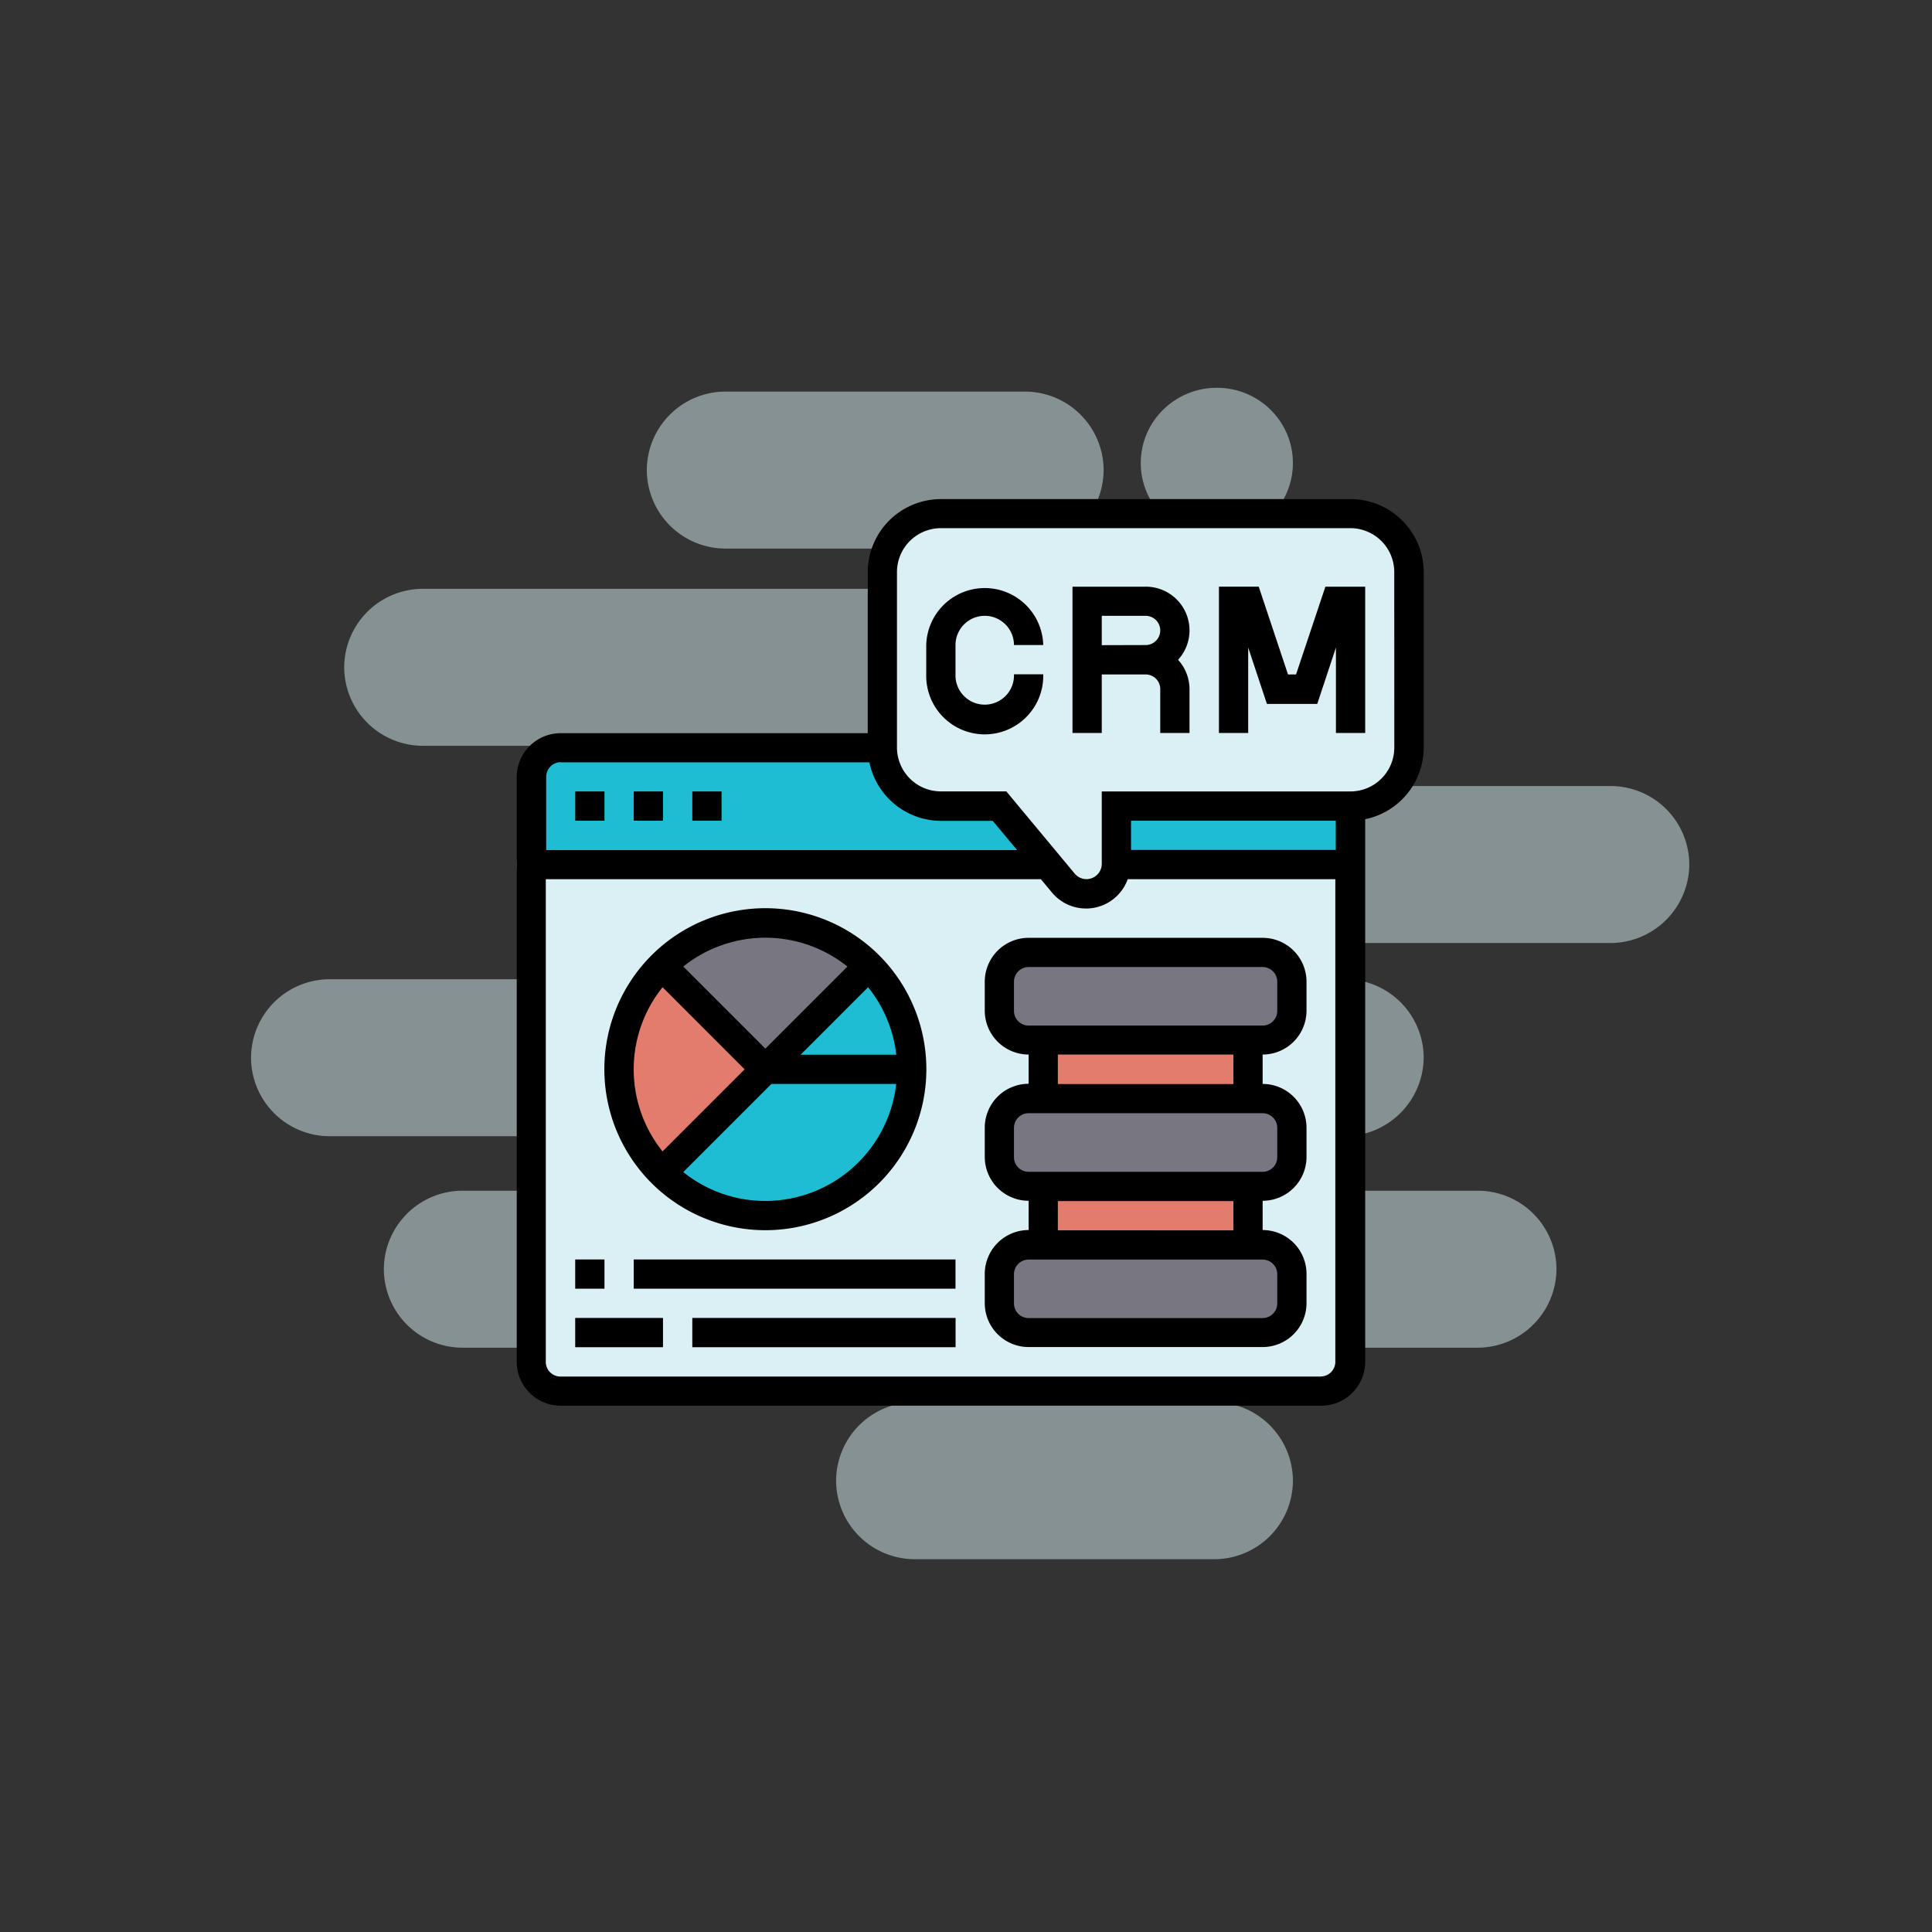
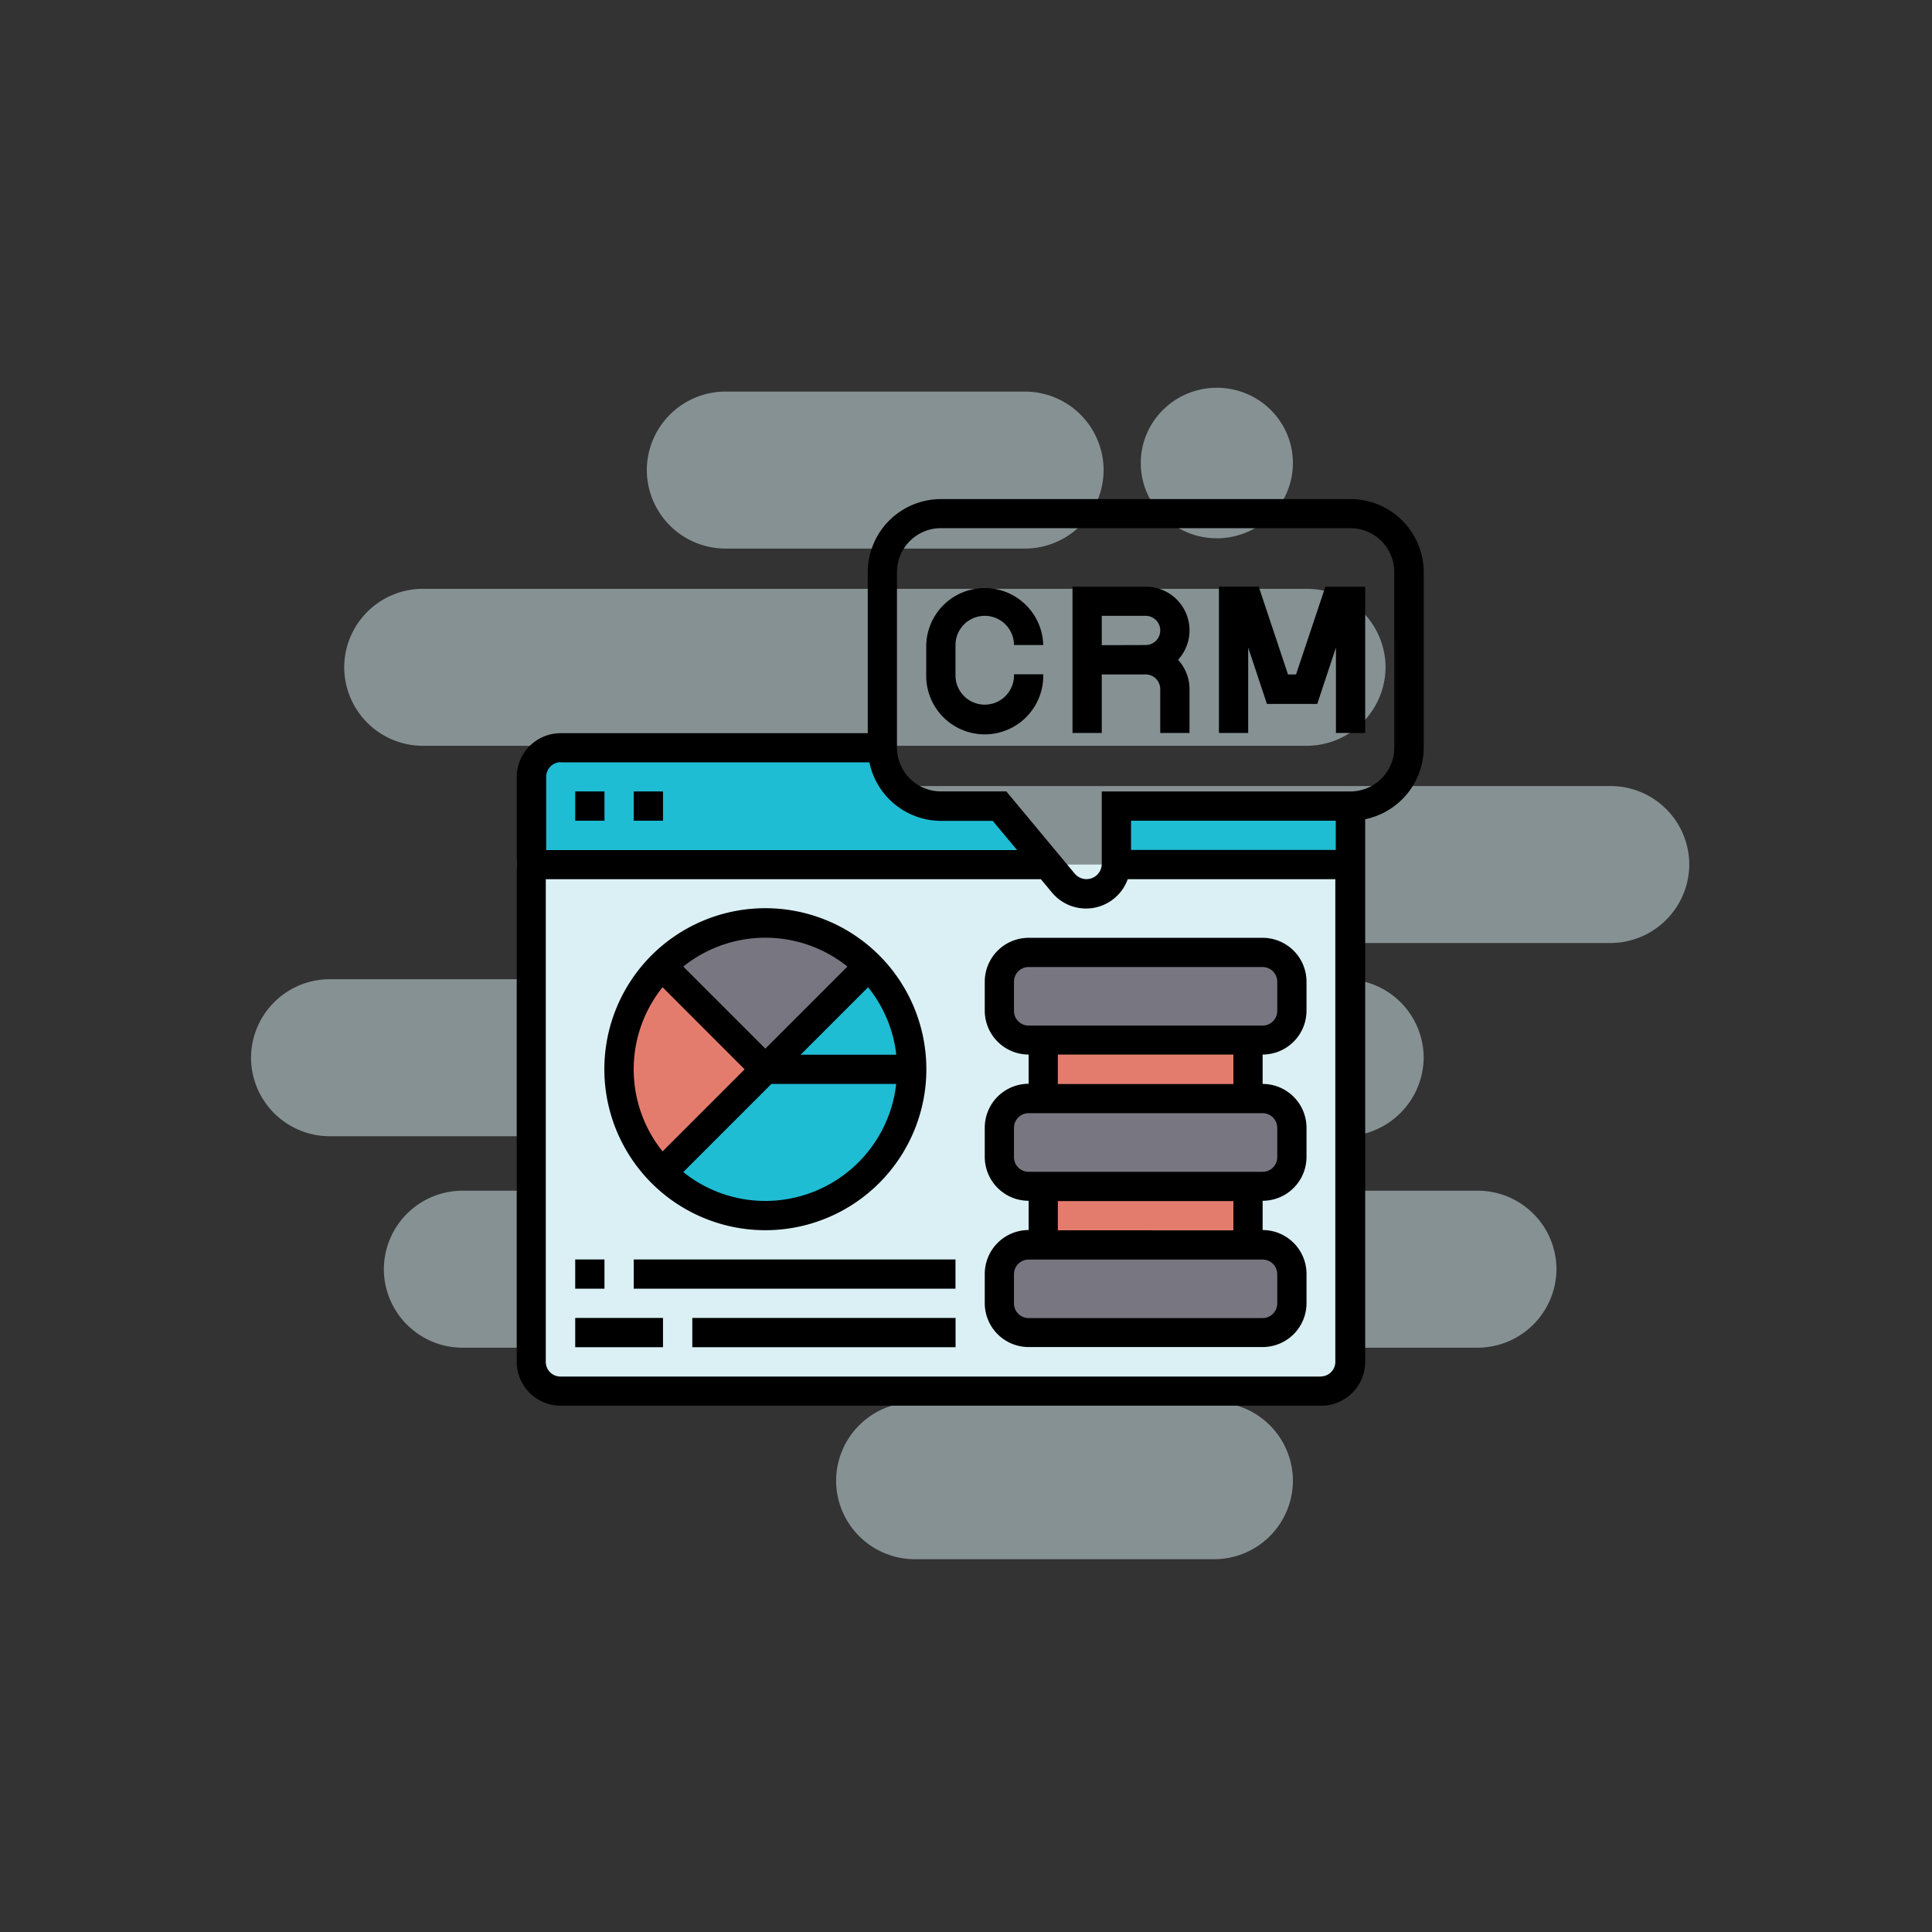
<svg xmlns="http://www.w3.org/2000/svg" id="Layer_1" data-name="Layer 1" viewBox="0 0 480 480">
  <rect x="0" y="0" width="480" height="480" fill="#333333" stroke="none" />
  <defs>
    <style>.cls-1,.cls-2{fill:#daf0f4;}.cls-1{opacity:0.5;}.cls-3{fill:#1fbdd4;}.cls-4{fill:#787680;}.cls-5{fill:#e47c6e;}</style>
  </defs>
  <title>coding-01</title>
  <path class="cls-1" d="M227.44,348.38h74.08a19.56,19.56,0,0,1,19.7,19.5h0a19.56,19.56,0,0,1-19.7,19.5H227.44a19.56,19.56,0,0,1-19.71-19.5h0A19.56,19.56,0,0,1,227.44,348.38Z" />
  <path class="cls-1" d="M254.49,136.29H180.41a19.56,19.56,0,0,1-19.71-19.5h0a19.56,19.56,0,0,1,19.71-19.5h74.08a19.56,19.56,0,0,1,19.7,19.5h0A19.56,19.56,0,0,1,254.49,136.29Z" />
  <path class="cls-1" d="M400,234.29H148.08a19.56,19.56,0,0,1-19.7-19.5h0a19.56,19.56,0,0,1,19.7-19.5H400a19.56,19.56,0,0,1,19.7,19.5h0A19.63,19.63,0,0,1,400,234.29Z" />
  <path class="cls-1" d="M324.53,185.29H105.22a19.56,19.56,0,0,1-19.7-19.5h0a19.56,19.56,0,0,1,19.7-19.5H324.53a19.57,19.57,0,0,1,19.71,19.5h0A19.63,19.63,0,0,1,324.53,185.29Z" />
  <path class="cls-1" d="M334,282.29H82.07a19.56,19.56,0,0,1-19.7-19.5h0a19.56,19.56,0,0,1,19.7-19.5H334a19.56,19.56,0,0,1,19.71,19.5h0A19.7,19.7,0,0,1,334,282.29Z" />
  <path class="cls-1" d="M367,334.83H115.08a19.56,19.56,0,0,1-19.71-19.5h0a19.56,19.56,0,0,1,19.71-19.5H367a19.56,19.56,0,0,1,19.7,19.5h0A19.63,19.63,0,0,1,367,334.83Z" />
  <ellipse class="cls-1" cx="302.32" cy="115.04" rx="18.9" ry="18.7" />
  <path class="cls-2" d="M132,214.8V338.34a7.29,7.29,0,0,0,7.27,7.27h189a7.29,7.29,0,0,0,7.27-7.27V214.8Z" />
  <path class="cls-3" d="M190.15,265.67h36.34a36.33,36.33,0,0,1-62,25.69Z" />
  <path class="cls-3" d="M226.49,265.67H190.15L215.84,240A36.22,36.22,0,0,1,226.49,265.67Z" />
  <path class="cls-4" d="M215.84,240l-25.69,25.69L164.46,240a36.31,36.31,0,0,1,51.38,0Z" />
  <path class="cls-5" d="M190.15,265.67l-25.69,25.69a36.31,36.31,0,0,1,0-51.38Z" />
  <path class="cls-5" d="M259.19,294.74h50.87v14.53H259.19Z" />
  <path class="cls-5" d="M259.19,258.4h50.87v14.54H259.19Z" />
  <path class="cls-4" d="M321,316.54v7.27a7.29,7.29,0,0,1-7.26,7.27H255.56a7.3,7.3,0,0,1-7.27-7.27v-7.27a7.29,7.29,0,0,1,7.27-7.27H313.7A7.29,7.29,0,0,1,321,316.54Z" />
  <path class="cls-4" d="M321,280.2v7.27a7.29,7.29,0,0,1-7.26,7.27H255.56a7.29,7.29,0,0,1-7.27-7.27V280.2a7.29,7.29,0,0,1,7.27-7.26H313.7A7.29,7.29,0,0,1,321,280.2Z" />
  <path class="cls-4" d="M321,243.87v7.26a7.29,7.29,0,0,1-7.26,7.27H255.56a7.29,7.29,0,0,1-7.27-7.27v-7.26a7.29,7.29,0,0,1,7.27-7.27H313.7A7.29,7.29,0,0,1,321,243.87Z" />
  <path class="cls-3" d="M132,214.8V193a7.29,7.29,0,0,1,7.27-7.27h79.94a14.53,14.53,0,0,0,14.54,14.53h14.53l12.1,14.54Z" />
  <path class="cls-3" d="M335.5,200.26V214.8H277.36V200.26Z" />
-   <path class="cls-2" d="M350,142.12v43.61a14.52,14.52,0,0,1-14.53,14.53H277.36V214.8a7.41,7.41,0,0,1-13.12,4.58l-3.85-4.58-12.1-14.54H233.76a14.53,14.53,0,0,1-14.54-14.53V142.12a14.53,14.53,0,0,1,14.54-14.53H335.5A14.52,14.52,0,0,1,350,142.12Z" />
  <path d="M244.66,153a7.27,7.27,0,0,1,7.26,7.26h7.27a14.54,14.54,0,0,0-29.07,0v7.27a14.54,14.54,0,1,0,29.07,0h-7.27a7.27,7.27,0,1,1-14.53,0v-7.27A7.27,7.27,0,0,1,244.66,153Z" />
  <path d="M284.63,145.76H266.46V182.1h7.27V167.56h10.9a3.64,3.64,0,0,1,3.63,3.63V182.1h7.27V171.19a10.82,10.82,0,0,0-2.84-7.26,10.85,10.85,0,0,0-8.06-18.17Zm-10.9,14.53V153h10.9a3.63,3.63,0,0,1,0,7.26Z" />
  <path d="M322,167.56h-2l-7.27-21.8h-9.89V182.1h7.27V160.88l4.65,14h12.51l4.64-14V182.1h7.27V145.76h-9.89Z" />
-   <path d="M172,196.63h7.27v7.27H172Z" />
+   <path d="M172,196.63h7.27H172Z" />
  <path d="M142.91,196.63h7.27v7.27h-7.27Z" />
  <path d="M157.45,196.63h7.27v7.27h-7.27Z" />
  <path d="M313.7,233H255.56a10.91,10.91,0,0,0-10.9,10.9v7.26A10.92,10.92,0,0,0,255.56,262v7.26a10.91,10.91,0,0,0-10.9,10.9v7.27a10.91,10.91,0,0,0,10.9,10.9v7.27a10.91,10.91,0,0,0-10.9,10.9v7.27a10.91,10.91,0,0,0,10.9,10.9H313.7a10.91,10.91,0,0,0,10.9-10.9v-7.27a10.91,10.91,0,0,0-10.9-10.9v-7.27a10.91,10.91,0,0,0,10.9-10.9V280.2a10.91,10.91,0,0,0-10.9-10.9V262a10.92,10.92,0,0,0,10.9-10.91v-7.26A10.91,10.91,0,0,0,313.7,233Zm3.63,83.57v7.27a3.64,3.64,0,0,1-3.63,3.63H255.56a3.64,3.64,0,0,1-3.64-3.63v-7.27a3.63,3.63,0,0,1,3.64-3.63H313.7A3.63,3.63,0,0,1,317.33,316.54Zm-10.9-10.9H262.82v-7.27h43.61Zm10.9-25.44v7.27a3.63,3.63,0,0,1-3.63,3.63H255.56a3.63,3.63,0,0,1-3.64-3.63V280.2a3.64,3.64,0,0,1,3.64-3.63H313.7A3.64,3.64,0,0,1,317.33,280.2Zm-10.9-10.9H262.82V262h43.61Zm10.9-18.17a3.64,3.64,0,0,1-3.63,3.64H255.56a3.64,3.64,0,0,1-3.64-3.64v-7.26a3.64,3.64,0,0,1,3.64-3.64H313.7a3.64,3.64,0,0,1,3.63,3.64Z" />
  <path d="M335.5,124H233.76a18.19,18.19,0,0,0-18.17,18.16v40H139.28a10.91,10.91,0,0,0-10.9,10.9V338.34a10.91,10.91,0,0,0,10.9,10.9h189a10.91,10.91,0,0,0,10.9-10.9V203.53a18.21,18.21,0,0,0,14.54-17.8V142.12A18.19,18.19,0,0,0,335.5,124Zm-196.22,65.4H216a18.21,18.21,0,0,0,17.81,14.54h12.83l6.06,7.26h-117V193A3.64,3.64,0,0,1,139.28,189.36ZM328.23,342h-189a3.64,3.64,0,0,1-3.63-3.64V218.43h123l2.74,3.29a11,11,0,0,0,18.84-3.29h51.58V338.34a3.64,3.64,0,0,1-3.63,3.64ZM281,211.16V203.9h50.87v7.26Zm65.41-25.43a10.91,10.91,0,0,1-10.9,10.9H273.73v18a3.8,3.8,0,0,1-6.71,2.43l-17-20.44H233.76a10.92,10.92,0,0,1-10.91-10.9V142.12a10.92,10.92,0,0,1,10.91-10.9H335.5a10.91,10.91,0,0,1,10.9,10.9Z" />
  <path d="M190.15,305.64a40,40,0,1,0-40-40A40,40,0,0,0,190.15,305.64Zm0-7.27a32.52,32.52,0,0,1-20.39-7.17l21.9-21.9h31A32.74,32.74,0,0,1,190.15,298.37Zm25.53-53.09a32.59,32.59,0,0,1,7,16.76H198.92Zm-5.14-5.14-20.39,20.39-20.39-20.39a32.58,32.58,0,0,1,40.78,0Zm-45.92,5.14L185,265.67l-20.39,20.39a32.58,32.58,0,0,1,0-40.78Z" />
  <path d="M142.91,312.91h7.27v7.26h-7.27Z" />
  <path d="M157.45,312.91h79.94v7.26H157.45Z" />
  <path d="M142.91,327.44h21.81v7.27H142.91Z" />
  <path d="M172,327.44h65.41v7.27H172Z" />
</svg>